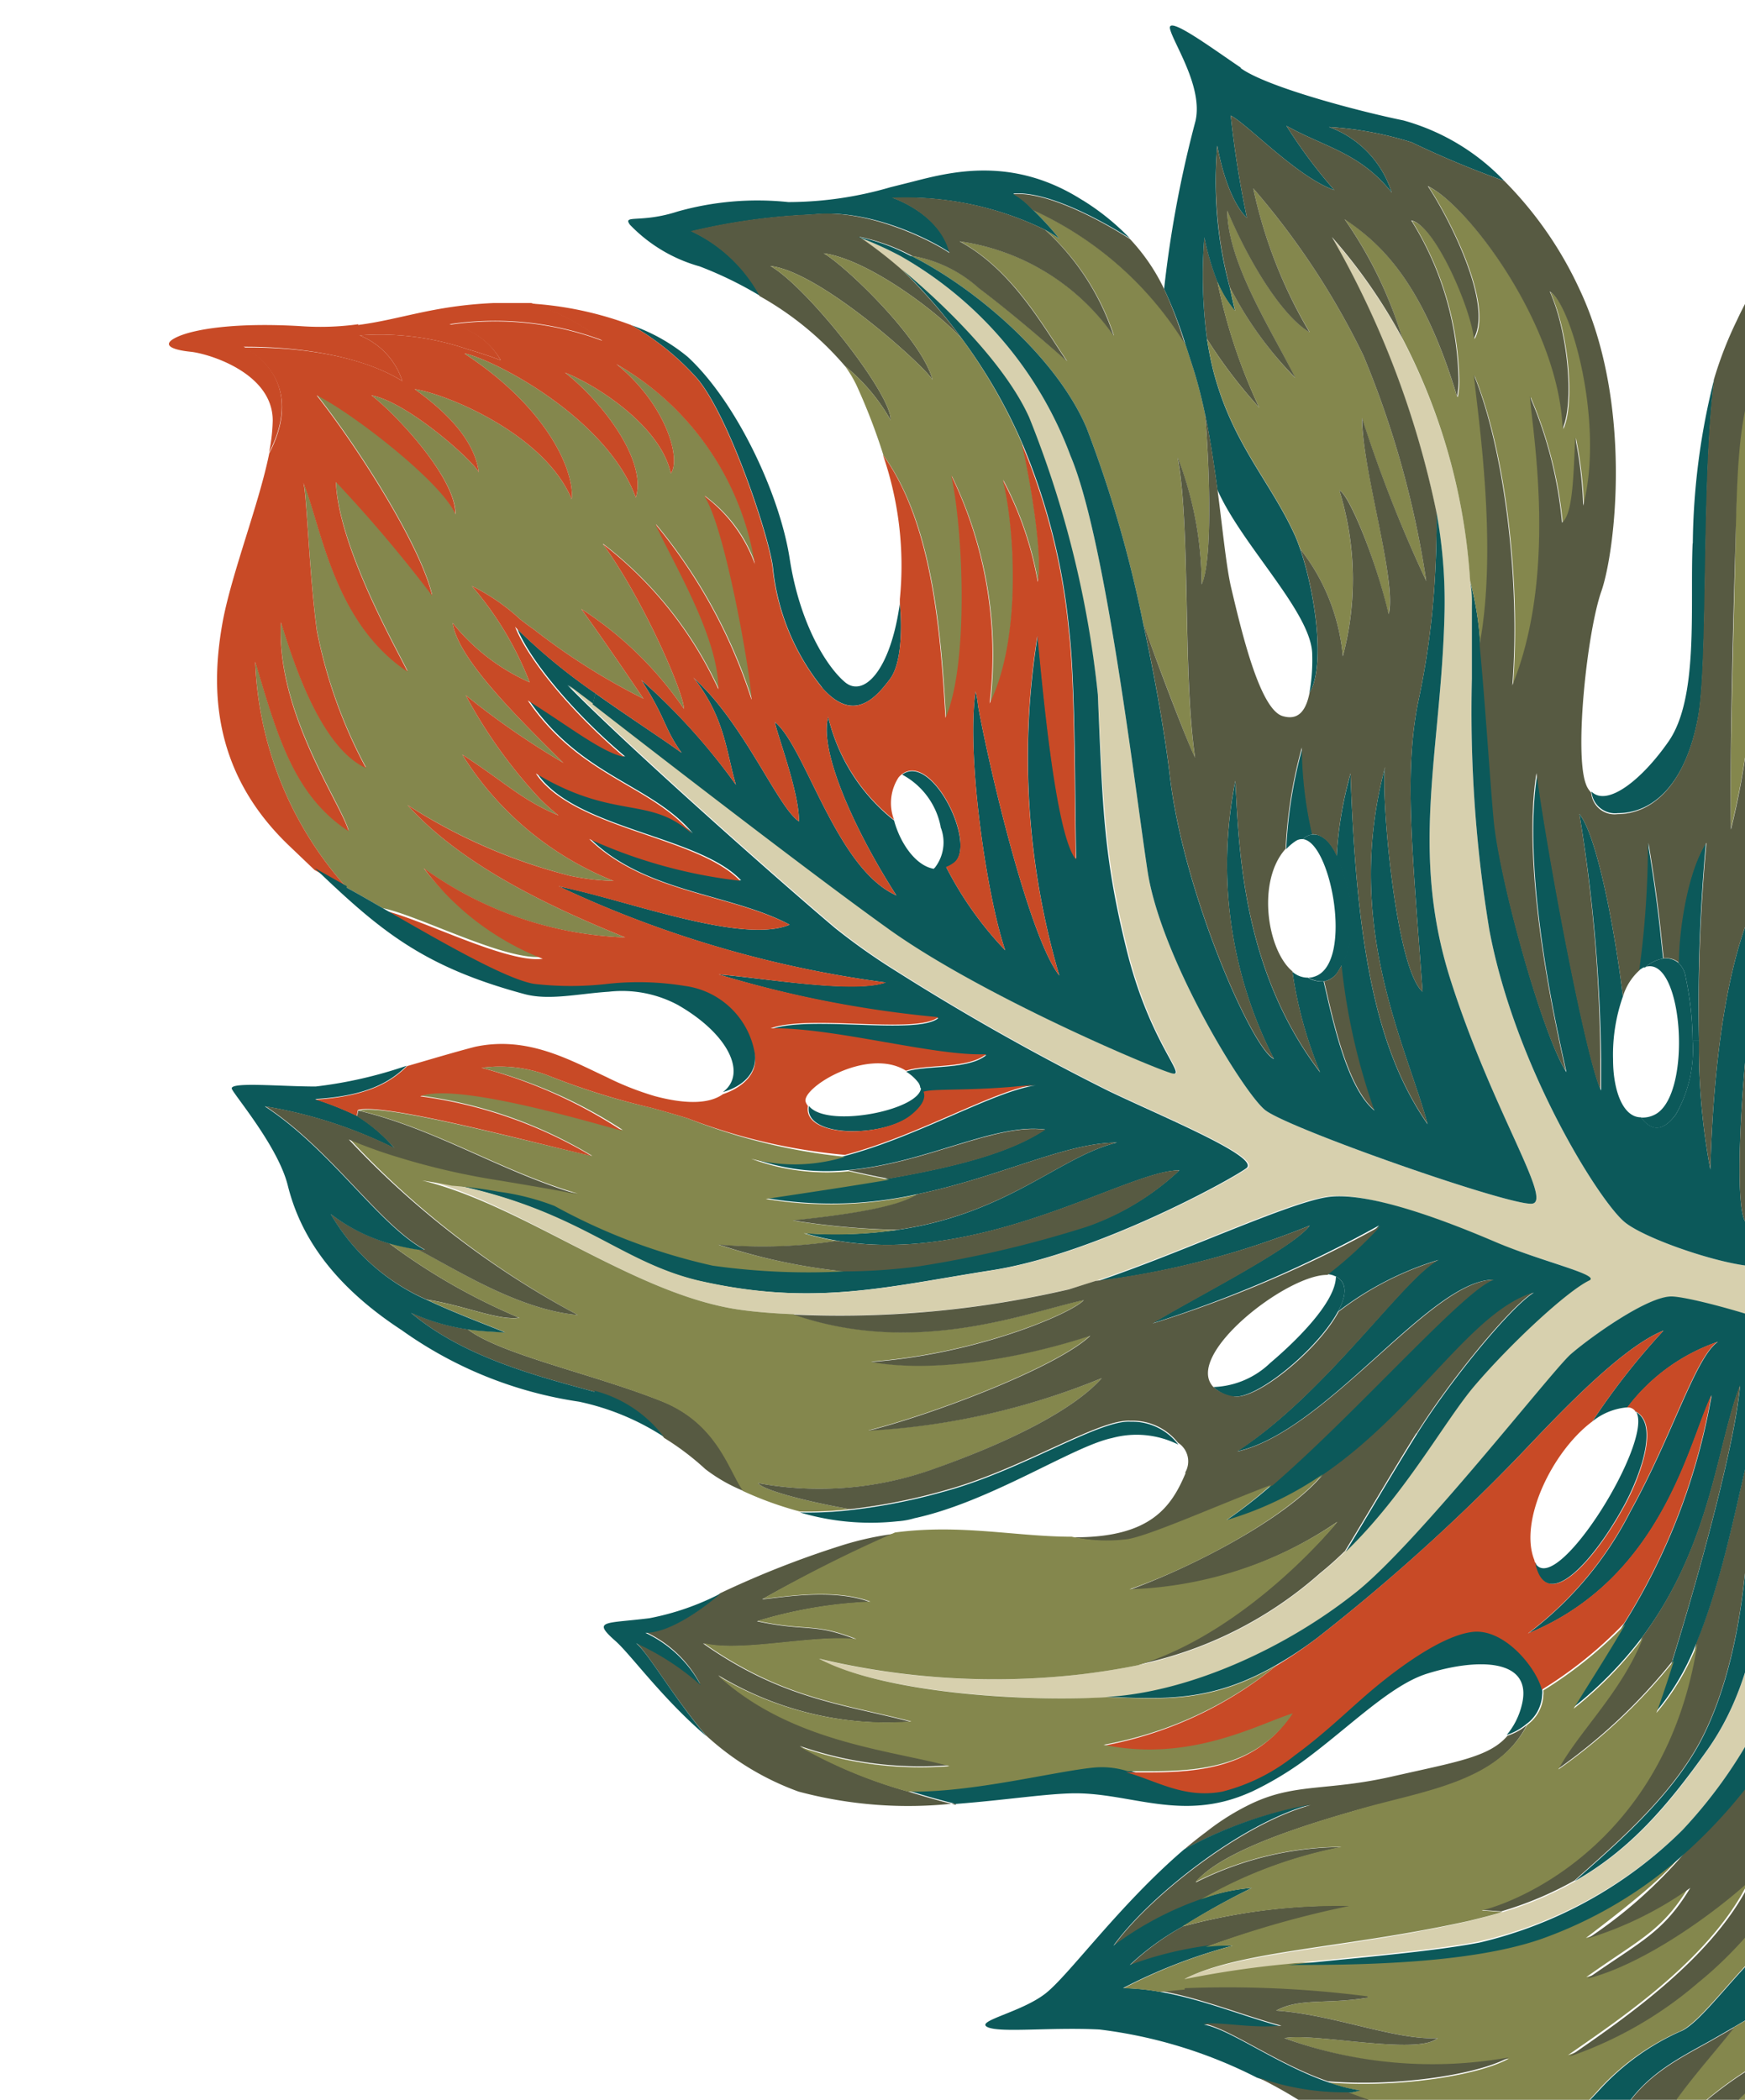
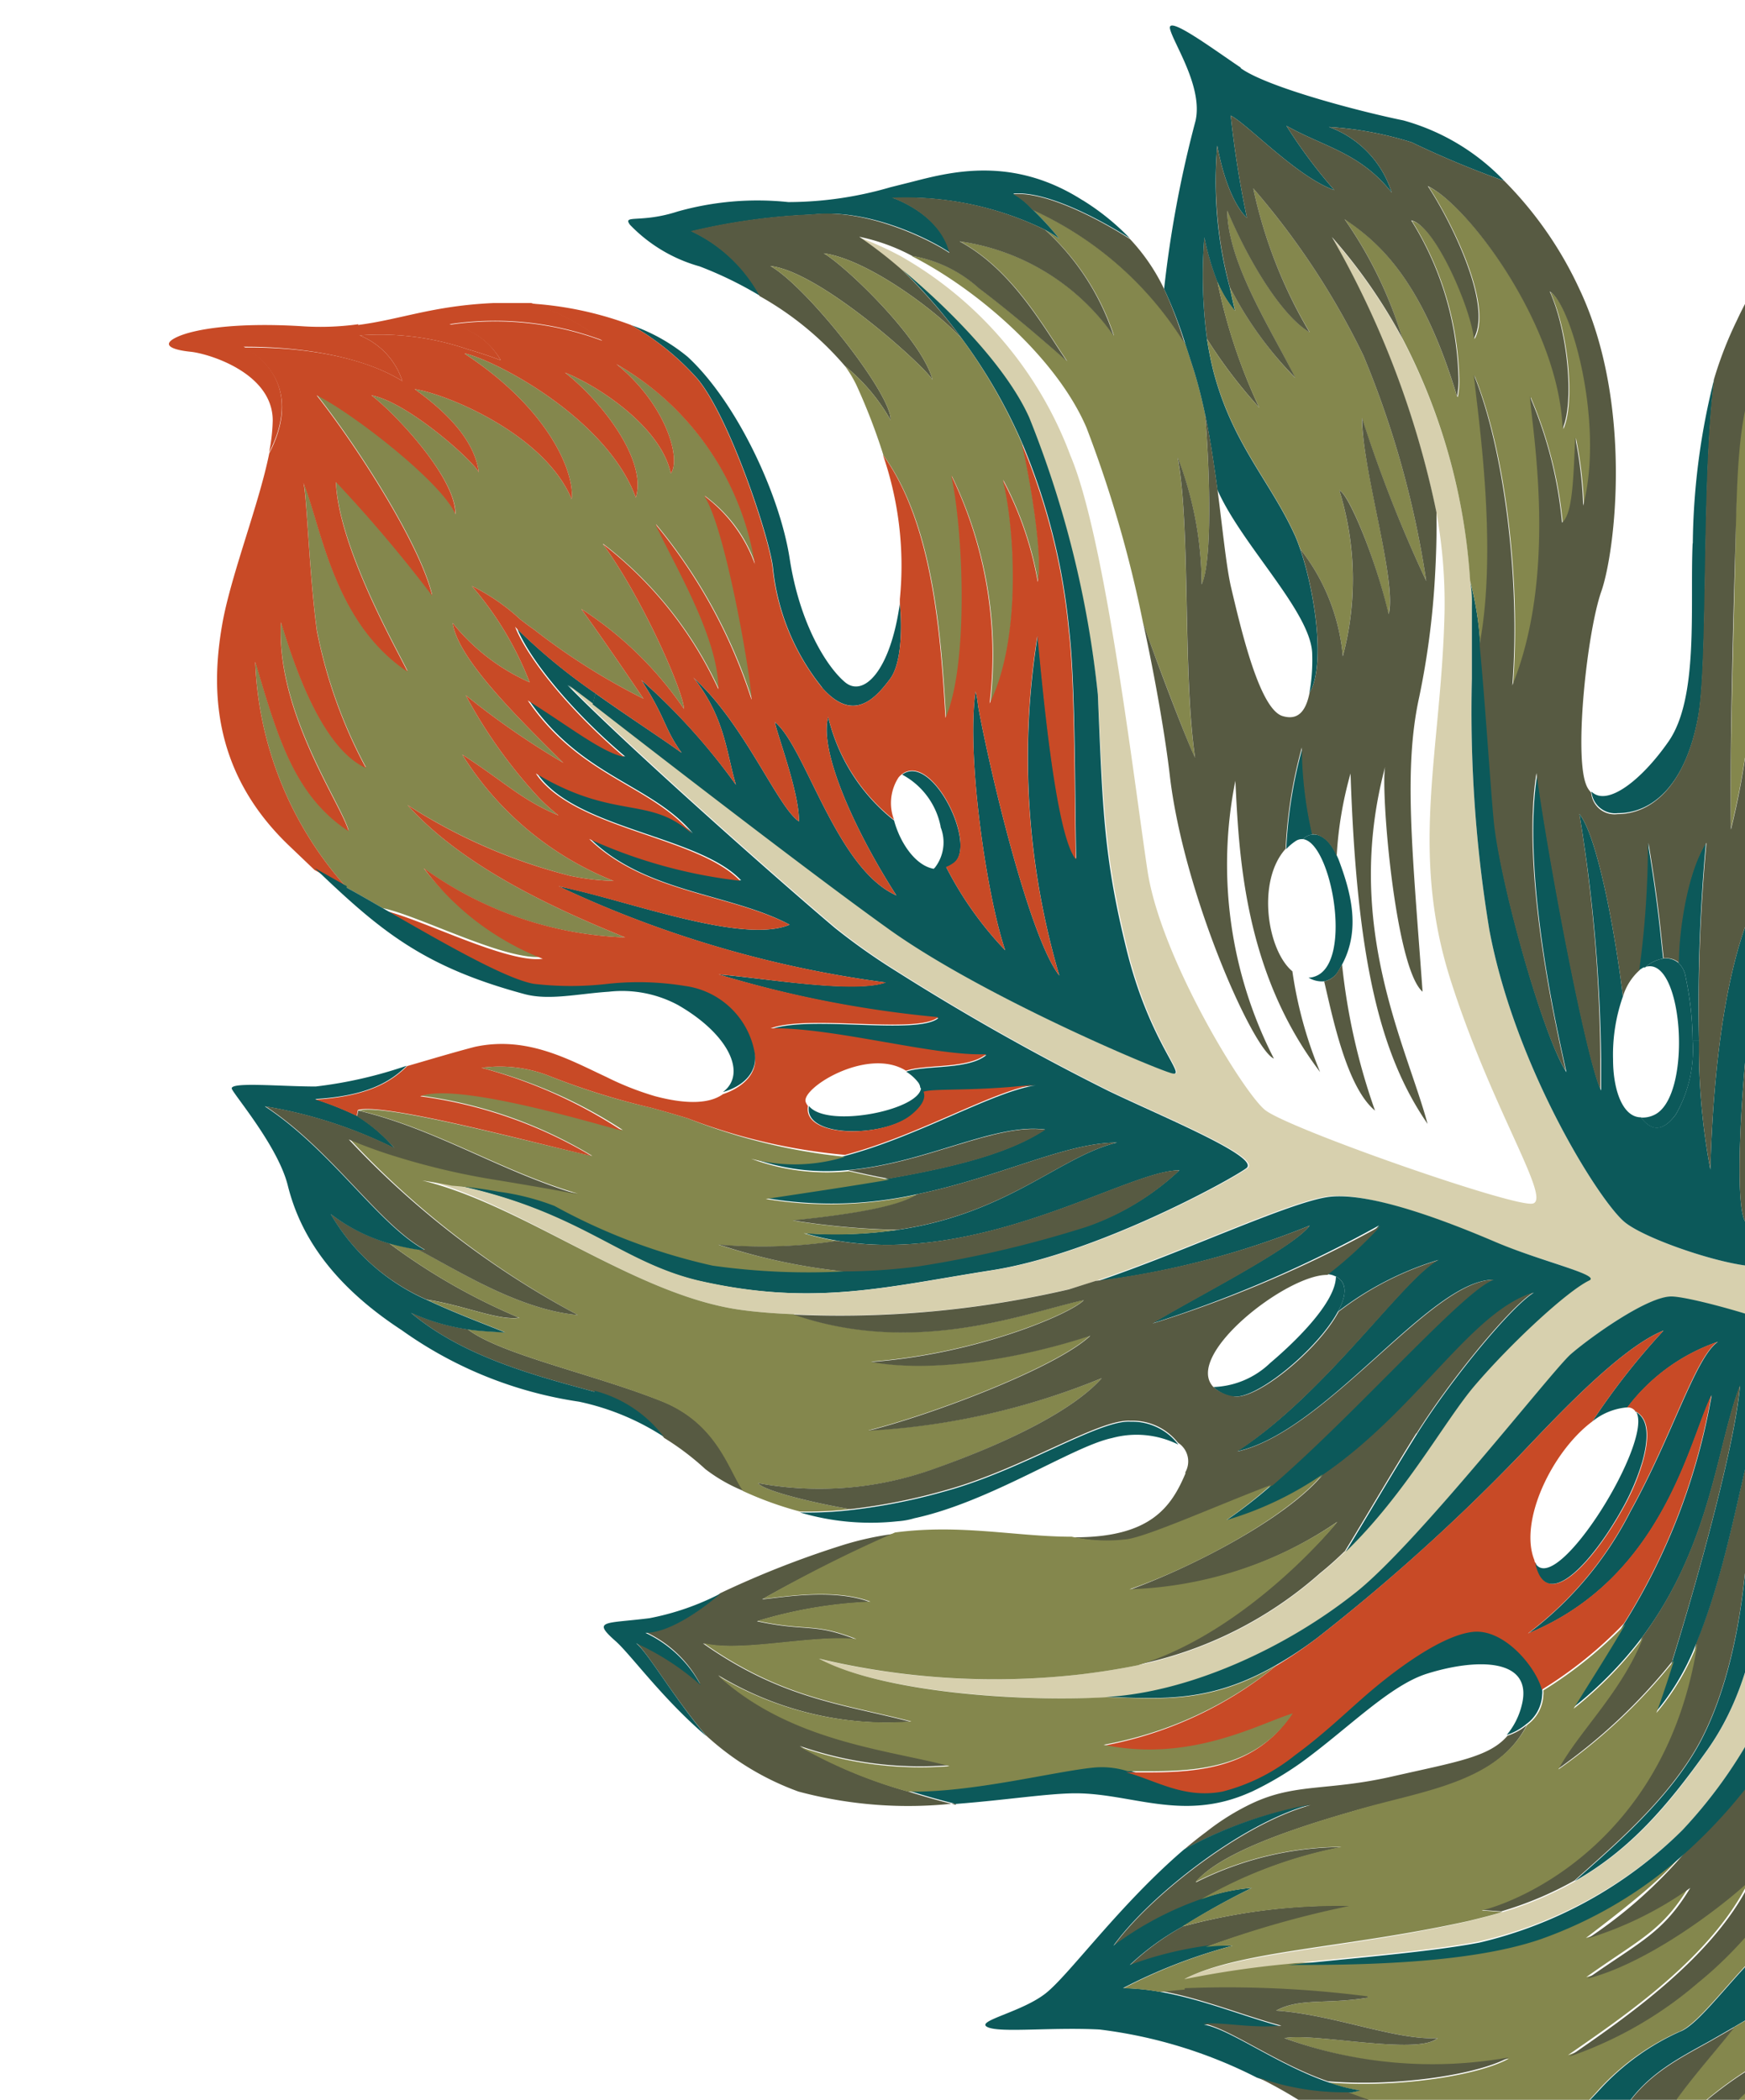
<svg xmlns="http://www.w3.org/2000/svg" viewBox="0 0 90.6 109">
  <defs>
    <clipPath id="a">
      <rect x="-0.4" width="91" height="109" fill="none" />
    </clipPath>
  </defs>
  <title>discount-bottom</title>
  <g clip-path="url(#a)">
    <path d="M48.83,42.92a2.14,2.14,0,0,1-.34,2.18,1.23,1.23,0,0,0,.63-.07,1.56,1.56,0,0,0,.4-.22c1.24-.91-1.12-5.76-2.68-4.6a3.91,3.91,0,0,1,2,2.71" fill="#0c595a" />
    <path d="M49.64,93.69c-.78-.18-1.64-.43-2.51-.7a24.45,24.45,0,0,1-5.61-2.36,19,19,0,0,0,7.77,1c-3.16-.85-8.22-1.25-12-4.67a17,17,0,0,0,10,2.42c-3.6-.93-6.7-1.19-10.79-4.07,2,.49,5.62-.45,7.93-.21-2.23-.87-2.51-.38-5.13-.94a23.35,23.35,0,0,1,5.86-1c-1.93-.73-4.71-.21-5.59-.14a71.93,71.93,0,0,1,6.94-3.41,15.71,15.71,0,0,0-2.8.61A49.15,49.15,0,0,0,37.4,82.7c-1,.85-2.67,2.07-3.92,2a6.08,6.08,0,0,1,2.87,2.71,13.42,13.42,0,0,0-3.44-2.22c.57.32,1.93,2.75,3.73,4.88A14.22,14.22,0,0,0,41.46,93a22,22,0,0,0,8.15.61" fill="#575a42" />
    <path d="M20.2,64.54A9.43,9.43,0,0,1,17.15,63a10.78,10.78,0,0,0,5,4.46c1.92.29,3.74,1.11,4.8.94a32,32,0,0,1-6.77-3.88" fill="#575a42" />
    <path d="M80.07,87.72a1,1,0,0,1,0,.25,2,2,0,0,1-.84,1.54,3,3,0,0,1-1,.55A3.81,3.81,0,0,0,79,88.55c.66-2.5-2.33-2.48-4.91-1.67-1.94.61-4.08,2.83-6.51,4.6A17.12,17.12,0,0,1,65,93l-.21.09c-3.41,1.47-6.06,0-8.94,0-1.42,0-3.7.36-6.21.55-.78-.18-1.64-.43-2.51-.7,3.29.08,7.7-1.07,9.71-1.25a4.46,4.46,0,0,1,1.7.19c1.52.43,2.93,1.38,5,1A9.92,9.92,0,0,0,67.31,91c1.35-1,2.56-2.13,3.45-2.91,1.68-1.46,4-3.34,5.78-3.49s3.29,1.88,3.58,3" fill="#0c595a" />
    <path d="M66.83,101.92a49,49,0,0,0-5.39.8v.56a54.65,54.65,0,0,1,9.57.42c-2.1.35-3.53,0-4.74.67,3,.21,6.17,1.54,8.37,1.43-1,.91-6.52-.31-7.94,0a22.4,22.4,0,0,0,11.64,1.06c-1.54.87-5.74,1.54-9.38,1.24a8.28,8.28,0,0,0,1.63.41,2.8,2.8,0,0,1-.64.13,25.26,25.26,0,0,0,11.25,1.65,23.65,23.65,0,0,0,1.8-1.81,12.68,12.68,0,0,1,4.14-3c1.15-.38,3.24-3.56,5-4.84,2-2.8,3.42-5.54,3.71-7.81-1.73,2.66-3.92,7-7.73,10a20.34,20.34,0,0,1-6.71,3.85c2.88-2,7.6-5.16,9.47-9.21-2,1.81-5.61,4.42-8.52,5.16,2.81-2,3.93-2.38,5.34-4.71a18.58,18.58,0,0,1-5.36,2.68c2-1.53,4.24-3.26,5.06-4.49a22.26,22.26,0,0,1-7.53,4.48c-3.86,1.35-10,1.3-13.08,1.29h0" fill="#84874d" />
    <path d="M21.34,68.15c2.77,2.33,6.62,3.3,9.53,4.1a6.6,6.6,0,0,1,3.61,2.39,14,14,0,0,1,2.14,1.62,8.42,8.42,0,0,0,2,1.14c-.76-1.07-1.33-3.48-4.22-4.65C30.85,71.33,26,70.32,24.28,69a11.16,11.16,0,0,1-2.94-.86" fill="#575a42" />
    <path d="M48,56.67a.68.68,0,0,0-.18-.26c.09,1.19-4.88,2.2-5.82,1-.3,1.67,3.9,1.66,5.37.45.56-.46.76-.86.63-1.19" fill="#0c595a" />
    <path d="M88.06,85.29c-1.59,10.18-9.12,13.35-11.2,13.85l1.08.08a18.31,18.31,0,0,0,3.82-1.61c1.63-1.49,4.86-4.11,6.53-7.25,2.16-4.1,2.39-9.62,2.47-10.72a43.76,43.76,0,0,1,1.36-7.8c-1.29,1.13-1.9,8.29-4.06,13.45" fill="#575a42" />
    <path d="M26.75,32.53l.17.18a30,30,0,0,0,4,3.28l-.14.57-1.32-1c3,3.08,10.8,10,13.89,12.61a32.9,32.9,0,0,0,3.14,2.22,124.33,124.33,0,0,0,11.08,6.25c2.77,1.33,7.9,3.43,7.14,4s-7.78,4.45-13.23,5.3-9.27,1.91-15.28.53c-4.15-1-6.15-3.63-12.78-5a21.93,21.93,0,0,1,2.42.31,12.69,12.69,0,0,1,2.91.74A30.9,30.9,0,0,0,37,65.66a35.59,35.59,0,0,0,6.84.3,30.48,30.48,0,0,0,3.86-.26,58.36,58.36,0,0,0,8.76-2.06,13.43,13.43,0,0,0,4.77-2.89c-2.67,0-10.14,4.93-17.73,3.66a14.63,14.63,0,0,1-1.74-.4,22.58,22.58,0,0,0,4.86-.17C52.35,63,55.06,60,58,59.31c-2.67,0-6.11,1.8-10.38,2.68a20.55,20.55,0,0,1-7.93.19c2.31-.34,4.46-.65,6.41-1,3.5-.61,6.32-1.33,8.15-2.55-2.63-.34-6.17,1.75-10.24,2.11a11.24,11.24,0,0,1-5-.64,9.05,9.05,0,0,0,4.87-.1c3.79-1,7.75-3.37,9.92-3.66-3.17.35-5.27.19-5.84.38a.68.68,0,0,0-.18-.26.54.54,0,0,0-.13-.3,2.33,2.33,0,0,0-.6-.53c1-.35,3.22-.08,4.16-.86-2.57.14-8-1.41-11.19-1.34,2-.74,7.64.32,8.7-.58a59.33,59.33,0,0,1-11.43-2.27c2.27.18,7,1,8.69.42a57.49,57.49,0,0,1-17-5l.56.12C33,46.9,38.64,49,41,48c-3.07-1.63-7.49-1.65-10.36-4.47a26.06,26.06,0,0,0,7.84,2.17c-2-2.15-7.67-2.6-10.06-4.93a3.66,3.66,0,0,1-.54-.64c4.14,2.46,5.9,1.1,8.1,3.13-2.17-2.57-5.79-2.92-8.52-6.92,2.2,1.4,3.81,2.69,5,2.93-2.78-2.35-5-5.07-5.66-6.76" fill="#0c595a" />
    <path d="M70.07,98.92A31.26,31.26,0,0,0,61.41,100a13.64,13.64,0,0,0-2.81,2.08,18.9,18.9,0,0,1,4-1A51,51,0,0,1,70.05,99" fill="#575a42" />
    <path d="M99.17,74.36c.57,5,.73,11-2.38,16,.91-2.46,2.19-8.88.75-14.3-.32,4.17,0,10-4.46,17C95.25,87.32,96.75,81,95.57,77.3c-.7,6.08-1.18,10.15-4,14.23a26.5,26.5,0,0,1-4.06,4.6,24,24,0,0,1-5.06,4.49A18.52,18.52,0,0,0,87.76,98c-1.41,2.33-2.53,2.74-5.34,4.71,2.91-.74,6.55-3.35,8.52-5.16-1.87,4-6.59,7.22-9.47,9.21a20.34,20.34,0,0,0,6.71-3.85c3.81-3.08,6-7.39,7.73-10-.29,2.27-1.67,5-3.71,7.81l.19-.13a14.4,14.4,0,0,0,4.77-5.16c1-2,3.18-5.59,4.34-6.07l.16-.06V88.5c-.18-4.75-1.36-12.13-2.44-14.1" fill="#575a42" />
    <path d="M85.41,50.2c2-.68,2.51,6.86.42,7.7a1.36,1.36,0,0,1-.63.11c.4.53,1,.94,1.81-.16A6.73,6.73,0,0,0,87.88,54a16.29,16.29,0,0,0-.36-3.27,1.26,1.26,0,0,0-.38-.75,1,1,0,0,0-.79-.22,1.85,1.85,0,0,0-.94.46" fill="#0c595a" />
    <path d="M54.28,58.64c-2.63-.34-6.17,1.75-10.24,2.11.62.14,1.4.31,2.09.44,3.5-.61,6.32-1.33,8.15-2.55" fill="#575a42" />
    <path d="M18.59,16.87c2.24-.29,3.87-1,7.05-1.14h1.94a11.48,11.48,0,0,1,3.68,1.93,15.87,15.87,0,0,0-7.93-.83A3.79,3.79,0,0,1,26,18.7c-.56-.21-1.13-.4-1.72-.57a14.05,14.05,0,0,0-5.61-.72,3.81,3.81,0,0,1,2.22,2.37C18,18,13.55,18,12.65,18c1.58.86,2.79,2.66,1.32,5.49a9.28,9.28,0,0,0,.19-1.66c0-2.49-3.36-3.48-4.26-3.57s-1.61-.34-.72-.76,3.06-.77,6.43-.57a14.33,14.33,0,0,0,3-.1" fill="#c84a26" />
    <path d="M91.29,112.71a19.71,19.71,0,0,0,4.36-1c-.72.76-4.58,2.45-5.44,3a46.1,46.1,0,0,0,9.16-3c-1.47,2.35-7.08,3.51-8.53,4.79,1.92-.63,4.33-.94,8-1.76a14.43,14.43,0,0,0,7.07-4.3c2.57-2.2,4.7-6.54,5.87-10.94-2.47,3.6-3.72,5-5.37,5.73a16.65,16.65,0,0,0,3.76-8c-1.65,3.23-3.31,6-7.2,8.24-2.19,2-7.17,5.89-10.16,6.54-.51.27-1,.51-1.49.71" fill="#f9b233" />
    <path d="M67.24,43.68a.6.6,0,0,1,.41-.12.79.79,0,0,1,.5-.24,20.72,20.72,0,0,1-.53-4.5,24,24,0,0,0-.84,5.26,2.49,2.49,0,0,1,.46-.4" fill="#0c595a" />
    <path d="M69.83,80.55c-.41.39-.84.78-1.29,1.14a20.57,20.57,0,0,1-9.46,4.75h0c-.9.19-1.87.34-2.93.47a39.37,39.37,0,0,1-13.64-.8c3.28,1.73,10.52,2.23,14.94,2s9.34-2.57,12.92-5.4c3.15-2.51,10.22-11.52,11.18-12.39s4-3.06,5.26-3,7.11,1.76,7.34,2.38-1.45,4.12-2.07,7.44-.19,9.13-3.43,13.71c-2.1,3-4.05,5.21-6.89,6.82a18.31,18.31,0,0,1-3.82,1.61c-.56.17-1.16.32-1.78.47-6.36,1.44-11.81,1.55-14.72,3a51.49,51.49,0,0,1,5.39-.8h0c3.49-.37,7.4-.68,9.91-1.16A22.14,22.14,0,0,0,87.35,95,24.75,24.75,0,0,0,93.8,81.68c.75-6,2.06-11.77,3.41-11.54.7.12,1.13-.42,2,.26,2,1.61,8.12,9.06,8.37,15.66a37.51,37.51,0,0,1-.16,5.3,20.26,20.26,0,0,1-3.31,9.78,31.94,31.94,0,0,1-3.13,3.54,48.94,48.94,0,0,1-11.43,8.59,9.9,9.9,0,0,0,1.75-.56,15.43,15.43,0,0,0,1.49-.71,54.72,54.72,0,0,0,10-7.38c2.67-2.46,5.09-7,5.94-12.11s.83-9-1.36-13.51c-1.86-3.82-5.47-7.56-4.79-7.23,2.11,1,3.06,2.18,5.21,3.91,1.91,1.52,9.19,5.9,11.5,11.84a11.47,11.47,0,0,1,.37,1.13,24.6,24.6,0,0,1,.22,12.52c-.17.72-.38,1.41-.61,2.08a49.53,49.53,0,0,1-3.78,8c-.33.61-.64,1.2-.94,1.79h0a7.5,7.5,0,0,0,1.14-1.31,59.18,59.18,0,0,0,4.54-7.92,19.45,19.45,0,0,0,.85-2,24.45,24.45,0,0,0-.27-14,24.16,24.16,0,0,0-7.66-10.33c-3.34-2.59-10-6.25-7.83-7.11a1.77,1.77,0,0,1-.25-1.66c-.44-.18-.63-.46.35-1.69,1.43-1.8,6.84-4,9.75-5.82l1.18-.76c3-1.94,7.18-5,9.72-8.81s5.63-7.25,5.8-13.93a25.56,25.56,0,0,0-.16-3.5,38.46,38.46,0,0,1-1,7.16,17.61,17.61,0,0,1-2.36,5c-.27.41-.53.8-.79,1.17-2.62,3.86-4.37,5.92-9.46,9.65-1.93,1.42-4.31,3-6.65,4.41a86.29,86.29,0,0,1-9.7,5.36c-1.46.46-1.59.5-1-.78s6.81-8.11,9.66-11.7a55.64,55.64,0,0,0,9-17.65A33.78,33.78,0,0,0,120.6,24.2c-.09-1-.23-2.05-.4-3s-.38-2-.6-2.9c0,.82.15,1.81.26,2.94v.53a32.65,32.65,0,0,1-1.76,15.11c-.62,1.65-1.18,3.08-1.71,4.37A42.59,42.59,0,0,1,109.56,53h0l-.8,1C104,59.85,98.51,66.58,97.27,66.68c-1.4.11-2.07,0-2.37-.67-.47-1-1.79-4.62-.17-12.32a189.72,189.72,0,0,1,5.52-20c.25-.75.49-1.42.71-2A26.16,26.16,0,0,0,102.37,21a15.38,15.38,0,0,0-.52-3.08,29.24,29.24,0,0,0-1.67-4.11c-.91-1.9-1.83-3.6-2-4.21v.15a68.45,68.45,0,0,0,2.16,6.73c.21.61.42,1.25.64,2,.7,2.31,1.17,5.29-1.09,12.45S93.83,48,92.83,52.35a1.36,1.36,0,0,1-.08.32C91.85,56.92,91.63,64,92,65.32s-6.31-.74-7.67-1.9-5.67-8.07-7-15.13a69.7,69.7,0,0,1-.91-13.06V31.45a6.57,6.57,0,0,0-.08-1.24,31.47,31.47,0,0,0-3.53-12.62,28.13,28.13,0,0,0-3.66-5.26,48.19,48.19,0,0,1,5.43,14.29A26.14,26.14,0,0,1,75,31.77c-.16,7.17-1.84,12.34.31,19.09s5.3,11.45,4.25,11.62-12.74-3.92-13.89-4.87-5.41-7.92-6.09-12.4-2.17-17.24-4-21.55a19.89,19.89,0,0,0-8.83-10.37,18.38,18.38,0,0,0-2.22-1A21.64,21.64,0,0,1,46.74,14c2.62,2.17,5.46,5.11,6.61,7.68A53.33,53.33,0,0,1,57,36.05c.3,6,.36,8.43,1.54,13.24s3.14,6.61,2.37,6.43-9.93-4-14.8-7.55c-4-2.91-12-9.1-15.27-11.61l-1.32-1c3,3.08,10.8,10,13.89,12.61a32.9,32.9,0,0,0,3.14,2.22,124.33,124.33,0,0,0,11.08,6.25c2.77,1.32,7.9,3.43,7.14,4S57,65.09,51.54,65.94s-9.27,1.91-15.28.53c-4.15-1-6.15-3.63-12.78-5-.49-.1-1-.19-1.54-.27C27.26,62.57,33,67.26,38.5,68c.73.1,1.64.18,2.7.22a52,52,0,0,0,14.34-1.31c.44-.13.91-.27,1.39-.43,4.33-1.44,10-4.12,12-4.37,2.25-.27,6.15,1.39,8.64,2.37s5.5,1.68,4.87,2c-1.14.55-4,3.21-5.93,5.44C75,73.74,72.9,77.54,69.8,80.56" fill="#d7d0ae" />
    <path d="M62.1,97.67C63.38,96.21,66.83,95,70.33,94c3.2-.93,7.36-1.33,8.94-4.45a3,3,0,0,1-1,.55c-.94,1.11-2.66,1.36-6,2.12s-5,.33-7.26,1.39a12.45,12.45,0,0,0-2.38,1.48c-.39.29-.78.6-1.15.92a21.62,21.62,0,0,1,6.57-2.31c-3.64,1-8.44,4.82-10.24,7.33a16.9,16.9,0,0,1,4.58-2.42,23.51,23.51,0,0,1,7.3-2.73,17,17,0,0,0-7.59,1.83" fill="#575a42" />
    <path d="M68.42,85a100.05,100.05,0,0,0,10.33-9.3c1.51-1.56,5.25-5.7,7.62-6.63a36.61,36.61,0,0,0-3.7,4.72,3.31,3.31,0,0,1,1.77-.73h.06a9.91,9.91,0,0,1,4.7-3.41c-1.17.79-2.35,4.85-4.54,8.8a18.28,18.28,0,0,1-5.31,6.34c7-2.87,8.36-10,9.52-12.37a32.91,32.91,0,0,1-4.54,11.86l-2.69,4.39A20.23,20.23,0,0,0,85.25,85c3.61-4.83,3.88-9.93,5.09-13.06-.25,3-2.18,10-3.51,14.28-.36,1.15-.68,2.09-.91,2.71a12.62,12.62,0,0,0,2.14-3.6c2.16-5.16,2.77-12.32,4.06-13.45a42.88,42.88,0,0,0-1.36,7.8c-.08,1.1-.31,6.62-2.47,10.72-1.67,3.14-4.9,5.76-6.53,7.25,2.84-1.61,4.79-3.86,6.89-6.82,3.24-4.58,2.82-10.4,3.43-13.71s2.3-6.81,2.07-7.44-6.08-2.34-7.34-2.38-4.3,2.16-5.26,3-8,9.88-11.18,12.38c-3.57,2.84-8.57,5.16-12.92,5.41,3,.09,5.4.3,8.83-1.67A20.35,20.35,0,0,0,68.42,85" fill="#0c595a" />
    <path d="M86.83,86.18c1.33-4.25,3.26-11.26,3.51-14.28C89.13,75,88.86,80.13,85.25,85c-1.13,2.85-3.32,4.87-4.41,6.86a28.93,28.93,0,0,0,6-5.64" fill="#575a42" />
    <path d="M62.39,98.57A16.93,16.93,0,0,0,57.81,101c1.8-2.51,6.6-6.35,10.24-7.33A21.93,21.93,0,0,0,61.48,96c-3.33,2.85-5.92,6.45-7.16,7.45s-3.69,1.45-3.06,1.77,3.28,0,5.82.13a24.51,24.51,0,0,1,8.18,2.5,13.3,13.3,0,0,0,4.72.79,2.8,2.8,0,0,0,.64-.13A8.28,8.28,0,0,1,69,108.1c-2.64-.9-5.18-2.79-6.49-3,1.13-.07,2.57.26,4.07.11-2-.53-4.15-1.44-6.43-1.83a12.6,12.6,0,0,0-1.84-.18A27.77,27.77,0,0,1,64,101a10,10,0,0,0-1.34,0,18.9,18.9,0,0,0-4,1,13.53,13.53,0,0,1,2.75-2A38.16,38.16,0,0,1,65,98a9.89,9.89,0,0,0-2.63.57" fill="#0c595a" />
    <path d="M47.33,13.29c3.4,1.72,7.53,5.29,9.08,8.91a63,63,0,0,1,2.94,10.15c1,2.81,2.39,6.38,2.7,7-.66-4.39-.22-12-.91-15.61a18.52,18.52,0,0,1,1.25,6.62c.58-1.26.41-6.08.18-8.85-.17-.8-.37-1.6-.6-2.34l-.43-1.33a18,18,0,0,0-7.9-6.94A17.4,17.4,0,0,1,55,12.39q-.34-.24-.72-.45a12.79,12.79,0,0,1,3.56,5.49,11.76,11.76,0,0,0-8-4.9c2.7,1.45,4.31,4.37,5.57,6.22-.15-.13-2.47-2.21-4.56-3.78a6.86,6.86,0,0,0-3.46-1.68" fill="#84874d" />
    <path d="M95.71,13.31c.05-.23.1-.44.16-.63-2.22,2.61-3.57,10.08-3.51,12.49a24.72,24.72,0,0,1-.49-7.28c-1.66,2.59-1.7,6.09-1.76,10S89.8,38.67,89.87,43a39.32,39.32,0,0,0,.8-4.17c.28-2.21.07-5.14.64-8.18A23.21,23.21,0,0,0,92.43,37c.49-1,0-7.47,1.37-9.79-.38,1.82.24,10.18.32,11.56,1.26-1.11,2.12-9.25,3.16-10.88a42.48,42.48,0,0,0-.83,8.93c.8-2.31,1.48-4.11,1.87-5.13,1.18-3.11,2.44-5.08,2.42-10.15a25,25,0,0,0-1.52-6.31c.42,1.2.47,7.67-.7,9,.78-2.83-.47-9.23-1-11.93-.79,1.14-1.17,9.14-2.07,11,.1-3.48-.18-7.84.24-10.09" fill="#84874d" />
    <path d="M64,72.48c1.15.25,4.4-2.42,5.46-4.39.45-.81.51-1.51-.1-1.83,0,1.41-2.32,3.57-3.41,4.49A4.46,4.46,0,0,1,63,72a2,2,0,0,0,1.07.52" fill="#0c595a" />
    <path d="M56.19,10.38a12.57,12.57,0,0,1,2.48,2c-1.56-1-4.36-2.49-6.06-2.33a4,4,0,0,1,1,.82A16.7,16.7,0,0,1,55,12.39q-.34-.24-.72-.45h0a16.48,16.48,0,0,0-7.93-1.67s2.44.8,3,2.87c-.72-.53-4.12-2.37-7.16-2a32.42,32.42,0,0,0-6.27.87,7.84,7.84,0,0,1,3.58,3.37,19.78,19.78,0,0,0-3.17-1.55,8,8,0,0,1-3.62-2.16c-.41-.55.56-.07,2.47-.69a15.29,15.29,0,0,1,5.75-.49,19,19,0,0,0,5.3-.77l1-.25c2-.51,5.28-1.45,9,.94" fill="#0c595a" />
    <path d="M28.41,55.81A36.22,36.22,0,0,0,33.8,57.5c.66.18,1.31.37,1.9.55a30.63,30.63,0,0,0,8.17,2,8.86,8.86,0,0,1-4.87.1,11.27,11.27,0,0,0,5.08.65c.62.14,1.4.31,2.09.44-2,.34-4.1.65-6.41,1A20.54,20.54,0,0,0,47.65,62c-1,.67-3.65,1.07-6.49,1.36a39.56,39.56,0,0,0,5.43.49,22.58,22.58,0,0,1-4.86.17,14.63,14.63,0,0,0,1.74.4,26,26,0,0,1-6.17.19A31.47,31.47,0,0,0,43.81,66,35.59,35.59,0,0,1,37,65.7a31,31,0,0,1-8.21-3.1,12.69,12.69,0,0,0-2.91-.74,21.93,21.93,0,0,0-2.42-.31c-.49-.1-1-.19-1.54-.27C27.26,62.57,33,67.26,38.5,68c.73.1,1.65.18,2.7.22,6.38,2.21,12.16-.12,15.07-.74-.57.65-5.47,2.79-11.05,3.2,2.89.53,7.22,0,11.39-1.36-1.82,1.7-8.35,4.14-11.53,4.93A37.18,37.18,0,0,0,57.2,71.54c-1.43,1.62-4.73,3.29-8.64,4.69a17.57,17.57,0,0,1-9.2.76c.3.41,3,1.05,4.78,1.35a19.08,19.08,0,0,1-2.62.12,18.09,18.09,0,0,1-2.94-1.06c-.76-1.07-1.33-3.48-4.22-4.65C30.85,71.33,26,70.32,24.28,69c.6.09,1.2.12,1.95.16-1.12-.46-2.59-1-4.06-1.69,1.92.29,3.74,1.11,4.8.94a32,32,0,0,1-6.77-3.88,13.12,13.12,0,0,0,1.51.33C23.84,66,27,68,30,68.26a45.74,45.74,0,0,1-11.84-9.13c.82.34,1.58.62,2.33.85A37.15,37.15,0,0,0,26,61.25c1.24.21,2.54.42,4,.71-3.94-1.14-7.35-3.37-11.36-4.31C20,57.23,28.3,59.5,30.75,60a23.13,23.13,0,0,0-8.88-3.12c1.94-.76,9.27,1.49,10.47,1.78A24.67,24.67,0,0,0,25,55.43a7,7,0,0,1,3.41.38" fill="#84874d" />
    <path d="M71,103.7c-2.1.35-3.53,0-4.74.67,3,.21,6.17,1.54,8.37,1.43-1,.91-6.52-.31-7.94,0a22.49,22.49,0,0,0,11.64,1c-1.54.87-5.74,1.54-9.38,1.24-2.64-.9-5.18-2.79-6.49-3,1.13-.07,2.57.26,4.07.11-2-.53-4.15-1.44-6.43-1.83.37,0,.82-.08,1.33-.11a56.66,56.66,0,0,1,9.57.42" fill="#575a42" />
    <path d="M63.71,78.94a17.29,17.29,0,0,0,5-2.38c5-3.37,7.68-8.44,10.93-9.46-1.15.7-4.24,4.42-6.06,7.32-1.29,2.06-2.71,4.5-3.71,6.13,3.11-3,5.15-6.82,6.71-8.64,1.91-2.23,4.79-4.89,5.93-5.44.63-.29-2.53-1-4.87-2S71.21,61.86,69,62.13c-2,.25-7.7,2.93-12,4.37a44.06,44.06,0,0,0,11-2.88c-.91,1.2-6.06,3.77-8.18,5.08A64,64,0,0,0,71.6,63.61a21.26,21.26,0,0,1-2.75,2.53,1.13,1.13,0,0,1,.36.06l.15.06c.61.32.55,1,.1,1.83a16.25,16.25,0,0,1,5.23-2.69c-1.71.78-5.87,7-10.5,9.95,4.67-1,10-8.89,13.34-8.92C76,66.9,70.46,73.28,66,77.11a24.41,24.41,0,0,1-2.36,1.83" fill="#0c595a" />
    <path d="M61.55,76.48c-.74,1.77-1.83,3.27-5.56,3.32h-.28a8.64,8.64,0,0,0,2.87.13c1.11-.15,4.84-1.86,7.49-2.82,4.43-3.83,10-10.21,11.5-10.68-3.29,0-8.67,7.89-13.34,8.92,4.63-3,8.79-9.17,10.5-9.95a16.25,16.25,0,0,0-5.23,2.69c-1.06,2-4.31,4.64-5.46,4.39A2,2,0,0,1,63,72c-1.57-1.64,3.8-5.85,5.92-5.82a21.26,21.26,0,0,0,2.75-2.53A63.52,63.52,0,0,1,59.85,68.7C62,67.39,67.13,64.82,68,63.62a43.59,43.59,0,0,1-11.11,2.87l-1.39.44a52.5,52.5,0,0,1-14.3,1.31c6.38,2.21,12.16-.13,15.07-.75-.58.66-5.47,2.8-11.05,3.21,2.89.53,7.22,0,11.39-1.36-1.82,1.7-8.35,4.14-11.53,4.93A37.2,37.2,0,0,0,57.2,71.54c-1.43,1.62-4.73,3.29-8.64,4.68a17.57,17.57,0,0,1-9.2.77c.3.41,3,1.05,4.78,1.35a30.53,30.53,0,0,0,5-1c3.94-1.09,7.93-3.7,9.55-3.59a3,3,0,0,1,2.47,1.14,1.15,1.15,0,0,1,.38,1.54" fill="#575a42" />
    <path d="M99.2,70.4c2,1.61,8.12,9.06,8.37,15.66a36.07,36.07,0,0,1-.16,5.3,20.26,20.26,0,0,1-3.31,9.78,32.78,32.78,0,0,1-3.12,3.54,34.84,34.84,0,0,0,4.7-9.84c.11-.45.21-.91.29-1.38.86-4.9,0-10.47-1.09-12.12a8,8,0,0,0,.08.84c.32,3.3.44,6.72-.87,10,.37-4.34.23-6.26-.22-7.4.57-.35.73-1.39.65-2.56-.16-2-1.12-4.46-2.15-4l-.21.1c-1.41.84-1,3.57-.07,5.24a17.14,17.14,0,0,1-.48,4.94c-.18-4.75-1.36-12.13-2.44-14.1.57,5,.73,11-2.38,16,.91-2.45,2.19-8.87.75-14.29-.32,4.17,0,10-4.46,17,2.17-5.74,3.67-12.11,2.49-15.76-.7,6.08-1.18,10.15-4,14.23a26.5,26.5,0,0,1-4.06,4.6A22.26,22.26,0,0,1,80,100.66C76.12,102,70,102,66.9,102c3.49-.37,7.4-.68,9.91-1.16A22.17,22.17,0,0,0,87.35,95,24.75,24.75,0,0,0,93.8,81.68c.75-6,2.06-11.77,3.41-11.54.71.12,1.13-.42,2,.26" fill="#0c595a" />
    <path d="M82.67,73.79c-2.08,1.55-3.83,5.18-3,7.21a.17.17,0,0,0,.07.14c.58,2.69,3.07-.19,4.56-2.9a11.32,11.32,0,0,0,1-2.38c.52-1.88,0-2.39-.39-2.6h0a.48.48,0,0,0-.43-.2,9.91,9.91,0,0,1,4.7-3.41c-1.17.79-2.35,4.85-4.54,8.8a18.28,18.28,0,0,1-5.31,6.34c7-2.87,8.36-10,9.52-12.37a32.91,32.91,0,0,1-4.54,11.86,21.66,21.66,0,0,1-4.26,3.43c-.29-1.15-1.94-3.17-3.57-3s-4.11,2-5.79,3.49c-.89.78-2.1,1.93-3.45,2.91A9.92,9.92,0,0,1,63.47,93c-2,.38-3.43-.57-5-1,2.68,0,6.43.24,8.57-3-1.75.54-5.31,2.57-9.81,1.63a19.86,19.86,0,0,0,9-4.14A23.05,23.05,0,0,0,68.42,85a102.29,102.29,0,0,0,10.33-9.3c1.51-1.56,5.25-5.7,7.62-6.63a36.61,36.61,0,0,0-3.7,4.72" fill="#c84a26" />
    <path d="M68.75,50.94a1.1,1.1,0,0,0,.74-.54c.07-.11.13-.22.19-.33,1-1.86.42-3.83-.15-5.37a2.44,2.44,0,0,0-.1-.24c-.35-.81-.84-1.18-1.28-1.14a.79.79,0,0,0-.5.24c1.47.17,2.62,6.4.64,7.12a1,1,0,0,1-.35.07,1.35,1.35,0,0,0,.81.19" fill="#0c595a" />
    <path d="M101,18.36c.7,2.3,1.17,5.29-1.09,12.45s-6.06,17.12-7.06,21.44a1.36,1.36,0,0,1-.08.32C91.85,56.92,91.63,64,92,65.32s-6.31-.74-7.67-1.9-5.67-8.07-7-15.13a69.7,69.7,0,0,1-.91-13.06V31.45a6.57,6.57,0,0,0-.08-1.24,16.37,16.37,0,0,1,.52,3.33c.29,3,.54,7.07.73,9.12.31,3.23,2.54,11.16,3.74,13-.25-1.21-2.38-10-1.52-15.45.63,4.59,2.55,14.77,3.32,16.4V55h0A83.4,83.4,0,0,0,82,42.25c1,1.25,1.93,6.67,2.26,9.48A9.1,9.1,0,0,0,83.75,55c0,1.58.5,3,1.45,3,.4.53,1,.94,1.81-.15A6.81,6.81,0,0,0,87.88,54h.33a34.31,34.31,0,0,0,.59,6.71c.15-5.19.81-11.89,3.09-15.26-1.2,6.08-2.06,16.83-1.26,18a53,53,0,0,1,1.37-11,134.87,134.87,0,0,1,4.45-15.53c.8-2.31,1.48-4.11,1.87-5.13,1.18-3.1,2.44-5.08,2.42-10.15a49.89,49.89,0,0,0-.36-5.19c.21.61.42,1.25.64,2" fill="#0c595a" />
    <path d="M87.88,54a16.29,16.29,0,0,0-.36-3.27,1.26,1.26,0,0,0-.38-.75c0-1.74.48-4.8,1.43-6.22A92.05,92.05,0,0,0,88.21,54Z" fill="#0c595a" />
    <path d="M63.21,14.62a13.41,13.41,0,0,1-.68-2.32,24.72,24.72,0,0,0,.14,5.3,25.32,25.32,0,0,0,2.71,3.56,29,29,0,0,1-2.17-6.54" fill="#575a42" />
    <path d="M42.67,35.68c1.66,1.91,2.83.51,3.55-.45.6-.81.62-2.72.5-3.91-.49,3.52-1.89,4.9-2.85,4.09S41.52,32.37,41,29s-2.78-8.16-5.3-10.48a9.46,9.46,0,0,0-2.92-1.64,13.51,13.51,0,0,1,3.45,2.8c1.7,2.06,3.79,8.42,3.91,9.86a11.8,11.8,0,0,0,2.55,6.15" fill="#0c595a" />
    <path d="M64.42,3.54c1.39,1,6.23,2.26,8.44,2.71A11.44,11.44,0,0,1,78.1,9.39a49.06,49.06,0,0,1-4.8-2,18,18,0,0,0-4.3-.8A5.34,5.34,0,0,1,72.26,10c-1.65-2.08-3.47-2.35-5.47-3.47a26.1,26.1,0,0,0,2.49,3.34C67.34,9.19,64.77,6.44,63.9,6a52.64,52.64,0,0,0,.84,5.3c-.33-.26-1.1-1.36-1.54-3.74a21,21,0,0,0,.65,7.36c.09.42.18.84.28,1.24a6,6,0,0,1-.92-1.52,13.41,13.41,0,0,1-.68-2.32,24.72,24.72,0,0,0,.14,5.3c.09.59.2,1.13.33,1.65,1,3.83,3,5.76,4.27,8.61.08.19.16.4.24.64.73,2.12,1.35,6,.47,7.47a9.58,9.58,0,0,0,.15-2c0-2.16-3.64-5.66-4.92-8.56-.17-1.26-.37-2.61-.64-3.91-.17-.81-.37-1.6-.6-2.34l-.43-1.33A22.36,22.36,0,0,0,60.44,15a58.74,58.74,0,0,1,1.63-8.72c.4-1.76-1.13-4-1.32-4.77s2.25,1.05,3.67,2" fill="#0c595a" />
    <path d="M48.49,45.1c-.94-.15-1.75-1.32-2.07-2.51A9.69,9.69,0,0,1,43,37.22c-.5,1.78,1.44,6,3.54,9.26-3.13-1.38-4.72-7.72-6.31-9,.13.69,1.28,3.69,1.25,5.16-.93-.62-2.3-3.79-4.29-6.21A12.93,12.93,0,0,0,36,35.17c1.65,2.08,1.71,3.91,2.21,5.57A32.52,32.52,0,0,0,33.3,35.3l.43.7c.86,1.46.83,1.91,1.66,3.08-1-.73-2.78-1.88-4.48-3.09l-.14.57C34,39.07,42,45.26,46.06,48.17c4.87,3.52,14,7.36,14.8,7.55s-1.18-1.61-2.37-6.43S57.25,42,57,36.05a53.2,53.2,0,0,0-3.56-14.37c-1.15-2.57-4-5.51-6.61-7.69A28.39,28.39,0,0,1,50,17.66,27.5,27.5,0,0,1,53.07,23a32.79,32.79,0,0,1,2.44,9.69c.35,2.92.29,9.26.37,11.88-1.1-1.3-1.78-9.53-2-11.6A40,40,0,0,0,55,50.64c-1.51-1.9-3.55-10.32-4.22-14a4.85,4.85,0,0,0-.13-.75c-.48,3.34.57,10.58,1.54,13.44A18.29,18.29,0,0,1,49.12,45a1.23,1.23,0,0,1-.63.07" fill="#0c595a" />
    <path d="M63.72,10.93c0,2.66,2.24,6.11,3.53,8.69a19.75,19.75,0,0,1-3.4-4.72c.09.42.18.84.28,1.24a6,6,0,0,1-.92-1.52,28.38,28.38,0,0,0,2.17,6.54,25.32,25.32,0,0,1-2.71-3.56c.09.59.2,1.13.33,1.65,1,3.83,3,5.76,4.27,8.61.08.19.16.4.24.64a10.51,10.51,0,0,1,2.21,5.57,15.65,15.65,0,0,0-.18-8.61c.48.14,1.89,3.57,2.55,6.42.44-1.76-1.35-7.47-1.38-10.18a71.46,71.46,0,0,0,3.34,8.46,49.5,49.5,0,0,0-3.26-11.7,39.77,39.77,0,0,0-5.72-8.68A24.55,24.55,0,0,0,68,17.25c-1.46-.86-3.19-3.74-4.27-6.32" fill="#84874d" />
    <path d="M92.2,100.63c-1.78,1.28-3.87,4.46-5,4.84a12.68,12.68,0,0,0-4.14,3,23.37,23.37,0,0,1-1.81,1.78,9.16,9.16,0,0,1-1.32,1c2.32-.67,3.29-.75,4-1.06,1.12-2.3,3-3.22,4.87-4.26l1.25-.72,1.27-.75c1.25-1.53,3.37-4.06,4.64-5.45,1.65-1.8,2.09-4.13,3.73-6.49,1.43-2.09,3-3.12,3.31-2.28-.18-.79-.48-1.31-1.35-1l-.16.06c-1.16.48-3.35,4.07-4.34,6.07a14.4,14.4,0,0,1-4.77,5.16l-.19.13" fill="#0c595a" />
    <path d="M69.68,50.07c-.06.11-.13.22-.2.33a1.06,1.06,0,0,1-.73.54c.43,1.81,1.16,5.49,2.64,6.71a32.78,32.78,0,0,1-1.71-7.58" fill="#575a42" />
    <path d="M46.33,10.26a16.48,16.48,0,0,1,7.93,1.67h0a12.83,12.83,0,0,1,3.56,5.5,11.76,11.76,0,0,0-8-4.9c2.7,1.45,4.31,4.37,5.57,6.22-.15-.13-2.47-2.21-4.56-3.78a6.86,6.86,0,0,0-3.46-1.68,10.15,10.15,0,0,0-2.76-1A23,23,0,0,1,46.82,14,29.25,29.25,0,0,1,50,17.66c-1.13-1.33-4.88-4.19-7.23-4.51,1.15.67,5.09,4.44,5.65,6.57C48,19,42.59,14.09,40,13.81c1.91,1.08,6.32,6.68,6.24,8A9.86,9.86,0,0,0,43.87,19a16.33,16.33,0,0,0-4.43-3.63A7.84,7.84,0,0,0,35.86,12a32.42,32.42,0,0,1,6.27-.87c3-.35,6.44,1.49,7.16,2-.52-2.07-3-2.87-3-2.87" fill="#575a42" />
-     <path d="M47.33,13.29c3.4,1.72,7.53,5.29,9.08,8.91a63,63,0,0,1,2.94,10.15c.67,3.06,1.16,6,1.38,7.87.7,6.16,4.33,14.31,5.41,14.75a22.08,22.08,0,0,1-2-14.42c.19,3.83.44,9.91,4.4,15.12a21.59,21.59,0,0,1-1.44-5.23,1.2,1.2,0,0,0,.81.31,1.29,1.29,0,0,0,.81.19c.43,1.81,1.16,5.49,2.64,6.71a32.78,32.78,0,0,1-1.71-7.58c1-1.86.42-3.83-.15-5.37a2.44,2.44,0,0,0-.1-.24,19.54,19.54,0,0,1,.72-4.29c.32,9.61,1.51,14.58,4,18.19C73,54.22,69.72,48,71.92,39.79c-.25,1.12.5,10.45,1.94,11.69-.53-7.33-1-11.57-.17-15.32a41.78,41.78,0,0,0,.8-6c.08-1.3.11-2.54.09-3.57A25.69,25.69,0,0,1,75,31.77c-.16,7.17-1.84,12.34.31,19.09s5.3,11.45,4.25,11.62-12.74-3.92-13.89-4.87-5.41-7.92-6.09-12.4-2.17-17.24-4-21.55a19.89,19.89,0,0,0-8.83-10.37,18.38,18.38,0,0,0-2.22-1,10.15,10.15,0,0,1,2.76,1" fill="#0c595a" />
    <path d="M30.87,72.25c-2.91-.8-6.76-1.77-9.53-4.1a11.16,11.16,0,0,0,2.94.86c.6.09,1.2.12,1.95.16-1.13-.46-2.59-1-4.06-1.69a10.78,10.78,0,0,1-5-4.46,9.19,9.19,0,0,0,3,1.52,13.12,13.12,0,0,0,1.51.33h.35c-2.39-1.31-4.84-5.19-8.28-7.44a23.62,23.62,0,0,1,6.75,2.19,8.22,8.22,0,0,0-2-1.72,18,18,0,0,0-2.14-.85c2.71-.16,3.92-.9,4.76-1.73a22.53,22.53,0,0,1-4.73,1.08c-1.86,0-4.53-.26-4.35.13s2.4,3,2.9,5,1.77,4.81,5.92,7.52a21.13,21.13,0,0,0,9.2,3.71,13,13,0,0,1,4.4,1.82,6.6,6.6,0,0,0-3.61-2.39" fill="#0c595a" />
    <path d="M58.7,73.8c-1.62-.11-5.61,2.5-9.55,3.59a30.53,30.53,0,0,1-5,1,19.08,19.08,0,0,1-2.62.12,12.92,12.92,0,0,0,5.06.46,4,4,0,0,0,.89-.16c3.94-.85,8.21-3.73,10.25-4.16a4.85,4.85,0,0,1,3.45.34A3,3,0,0,0,58.7,73.8" fill="#0c595a" />
    <path d="M20.54,59.67a8.67,8.67,0,0,0-2-1.72l.06-.3C22.6,58.59,26,60.82,30,62c-1.46-.29-2.76-.5-4-.71A37.34,37.34,0,0,1,20.44,60c-.75-.23-1.51-.51-2.33-.85A45.69,45.69,0,0,0,30,68.26C27,68,23.84,66,21.71,64.87h.35c-2.39-1.31-4.84-5.19-8.27-7.44a23.94,23.94,0,0,1,6.75,2.19" fill="#575a42" />
    <path d="M31.33,28.24a20.15,20.15,0,0,1,6,7.54c0-2.72-2.37-6.59-3.28-8.58a27.26,27.26,0,0,1,5,9.12c0-1-1.36-9-2.47-10.59a7.46,7.46,0,0,1,2.64,3.55A14.61,14.61,0,0,0,32,18.9c2.56,2.07,3.38,4.89,2.83,5.68-.52-2.45-3.83-4.58-5.5-5.24,1.94,1.51,4.28,4.58,3.68,6.49-1.45-4-7-7-8.81-7.47h-.08c4.36,2.85,5.72,6.15,5.56,7.55-1.41-3.38-6.49-5.46-8.15-5.71,1.1.8,3.07,2.35,3.33,4.32-.26-.57-3.68-3.65-5.58-4,1.13.84,4.4,4.25,4.37,6.18-.65-1.7-5.33-5.29-7.21-6.22,2.22,2.82,5.4,7.83,6,10.41a72.28,72.28,0,0,0-5-5.91c.13,3.41,3.2,8.76,3.72,9.85-3.85-2.56-4.48-7.53-5.41-9.81.18.57.29,4.6.7,7.68A25.2,25.2,0,0,0,19,39.83c-2.21-1-3.64-5-4.41-7.57-.28,4.65,3.14,9.46,3.51,10.85-2.85-1.86-3.72-5-4.85-8.8A18.59,18.59,0,0,0,18,46.08h0c.61.33,1.23.69,1.87,1.06h0c1.92.4,6.43,2.77,8.31,2.52A14.16,14.16,0,0,1,22,45.07a18.93,18.93,0,0,0,10.46,3.59c-4.15-1.68-8.56-3.82-11.3-6.87a28.91,28.91,0,0,0,8.43,3.67,12.45,12.45,0,0,0,2.27.27A16.43,16.43,0,0,1,24,39.17c2.24,1.45,3.08,2.36,5,3.16a10.69,10.69,0,0,1-1-.9,25.49,25.49,0,0,1-3.82-5.34,42,42,0,0,0,5.07,3.51c-2.5-2.48-5.47-5.41-5.75-7.26a10.69,10.69,0,0,0,4,3.08,17.07,17.07,0,0,0-3-5A10.7,10.7,0,0,1,27,32.14c.2.16.44.34.74.55a33.83,33.83,0,0,0,5.67,3.58s-1.82-2.71-3.23-4.66a18.69,18.69,0,0,1,5.33,5.19c0-.83-2.15-5.76-4.21-8.56" fill="#84874d" />
    <path d="M84.93,73.26c1,1.43-4.12,9.73-5.22,7.88.58,2.69,3.07-.19,4.56-2.9a12,12,0,0,0,1-2.37c.52-1.89,0-2.4-.39-2.61" fill="#0c595a" />
    <path d="M61.2,60.75c-2.67,0-10.14,4.93-17.73,3.66a26,26,0,0,1-6.17.19A30.85,30.85,0,0,0,43.81,66a30.48,30.48,0,0,0,3.86-.26,58.36,58.36,0,0,0,8.76-2.06,13.43,13.43,0,0,0,4.77-2.89" fill="#575a42" />
    <path d="M64,101a28,28,0,0,0-5.66,2.21,12.6,12.6,0,0,1,1.84.18c.37,0,.82-.08,1.33-.11v-.56c2.91-1.48,8.36-1.59,14.72-3,.62-.15,1.22-.3,1.78-.47l-1.08-.08c2.08-.5,9.61-3.67,11.2-13.85A12.62,12.62,0,0,1,86,88.92c.23-.62.55-1.56.91-2.71a28.93,28.93,0,0,1-6,5.64c1.09-2,3.28-4,4.41-6.86A20.13,20.13,0,0,1,81.7,88.7c.78-1.28,1.74-2.75,2.69-4.39a21.71,21.71,0,0,1-4.26,3.44,1,1,0,0,1,0,.25,2,2,0,0,1-.84,1.54c-1.6,3.09-5.76,3.46-9,4.46-3.5,1-6.95,2.24-8.23,3.7a17,17,0,0,1,7.59-1.83,23.51,23.51,0,0,0-7.3,2.73A9.8,9.8,0,0,1,65,98a38.48,38.48,0,0,0-3.61,2,31.24,31.24,0,0,1,8.66-1.06,51,51,0,0,0-7.45,2.13A9.32,9.32,0,0,1,64,101" fill="#84874d" />
    <path d="M60.44,15a10.17,10.17,0,0,0-1.77-2.59c-1.56-1-4.36-2.49-6.06-2.33a4,4,0,0,1,1,.82,18,18,0,0,1,7.9,6.94A22.07,22.07,0,0,0,60.44,15" fill="#575a42" />
    <path d="M87.88,28.22c-.14,3.28.33,8-1.25,10.27-1.39,2-3.19,3.41-4,2.6A1.23,1.23,0,0,0,84,42.21h0c1.81,0,3.52-1.48,4.17-5,.54-2.88.17-12.5.85-17.61a36.09,36.09,0,0,0-1.13,8.59" fill="#0c595a" />
    <path d="M41.16,63.35a39.56,39.56,0,0,0,5.43.49C52.35,63,55.06,60,58,59.31c-2.67,0-6.11,1.8-10.38,2.68-1,.67-3.65,1.07-6.49,1.36" fill="#575a42" />
    <path d="M50,17.66c-1.13-1.33-4.88-4.19-7.23-4.51,1.15.67,5.09,4.44,5.65,6.57C48,19,42.59,14.09,40,13.81c1.91,1.08,6.32,6.68,6.24,8A9.86,9.86,0,0,0,43.87,19a6.31,6.31,0,0,1,.6,1,31.41,31.41,0,0,1,1.4,3.64c2.63,3.63,3,9.51,3.25,13.65,1.22-2.77.92-9.79.29-12.6a21.29,21.29,0,0,1,2,11.86C53.14,33,52.64,27,52.08,24.9a17.87,17.87,0,0,1,1.82,5.31c.25-1.23-.3-4.87-.83-7.17A27.81,27.81,0,0,0,50,17.66" fill="#84874d" />
    <path d="M90.06,105.2c-1.46,1.87-4.68,5.26-4,6.32a20.76,20.76,0,0,1,7.7-5.67c-.65.51-5.13,4.31-6,6.07a16.55,16.55,0,0,1,4.82-1.73,13.05,13.05,0,0,0-3,3.07A48.84,48.84,0,0,0,101,104.68a34.59,34.59,0,0,0,4.71-9.84c.11-.45.21-.91.29-1.38a21.78,21.78,0,0,1-7.62,9.16,21.72,21.72,0,0,0,3.09-4.45c-1.2,1.35-7.18,5.47-8.92,5.54l-1.19.74-1.27.75" fill="#84874d" />
    <path d="M27.58,15.76a18,18,0,0,1,5.18,1.11,13.51,13.51,0,0,1,3.45,2.8c1.7,2.06,3.79,8.42,3.91,9.87a11.85,11.85,0,0,0,2.55,6.14c1.65,1.92,2.83.51,3.55-.45.6-.81.62-2.72.5-3.91V31.1a17.63,17.63,0,0,0-.88-7.49c2.63,3.63,3,9.51,3.25,13.65,1.22-2.77.92-9.79.29-12.6a21.29,21.29,0,0,1,2,11.86c1.74-3.52,1.24-9.48.68-11.61a17.81,17.81,0,0,1,1.82,5.3c.25-1.23-.3-4.87-.83-7.17a32.79,32.79,0,0,1,2.44,9.69c.35,2.92.29,9.26.37,11.88-1.1-1.3-1.78-9.52-2-11.6A40,40,0,0,0,55,50.64c-1.51-1.9-3.55-10.32-4.22-14a4.85,4.85,0,0,0-.13-.75c-.48,3.34.57,10.58,1.54,13.44A18.29,18.29,0,0,1,49.12,45a1.56,1.56,0,0,0,.4-.22c1.24-.91-1.12-5.76-2.68-4.6a1.07,1.07,0,0,0-.19.18,2.45,2.45,0,0,0-.23,2.2A9.7,9.7,0,0,1,43,37.22c-.5,1.78,1.44,6,3.54,9.26-3.13-1.38-4.72-7.72-6.31-9,.13.69,1.28,3.69,1.25,5.16-.93-.62-2.3-3.79-4.29-6.21A12.93,12.93,0,0,0,36,35.17c1.65,2.08,1.71,3.91,2.21,5.57A33.36,33.36,0,0,0,33.3,35.3l.43.7c.86,1.46.83,1.91,1.66,3.08-1-.72-2.78-1.88-4.48-3.09a30,30,0,0,1-4-3.28l-.17-.18c.67,1.69,2.88,4.4,5.66,6.76-1.16-.24-2.77-1.53-5-2.93,2.73,4,6.35,4.35,8.52,6.92-2.2-2-4-.67-8.1-3.13a3.66,3.66,0,0,0,.54.64c2.39,2.33,8,2.78,10.06,4.93a26,26,0,0,1-7.83-2.17C33.49,46.37,37.91,46.39,41,48c-2.36,1-8-1.1-11.48-1.87L29,46a57.38,57.38,0,0,0,17,5c-1.65.61-6.42-.24-8.69-.42a58.33,58.33,0,0,0,11.4,2.22c-1.06.9-6.73-.16-8.7.58,3.21-.07,8.62,1.48,11.19,1.34-.94.78-3.15.51-4.16.86-2-1.25-5.45.9-5.21,1.62a.72.72,0,0,0,.12.21c-.3,1.67,3.9,1.67,5.37.45.56-.46.76-.86.63-1.19.57-.19,2.67,0,5.84-.38-2.17.29-6.13,2.67-9.92,3.66a30.18,30.18,0,0,1-8.17-1.9c-.59-.18-1.24-.37-1.91-.55a37.7,37.7,0,0,1-5.38-1.69A7,7,0,0,0,25,55.43a25,25,0,0,1,7.29,3.26c-1.2-.29-8.54-2.54-10.47-1.78A23.25,23.25,0,0,1,30.7,60c-2.46-.53-10.77-2.8-12.12-2.38l-.06.31a15.13,15.13,0,0,0-2.14-.85c2.71-.17,3.92-.91,4.76-1.74,1.21-.35,2.44-.72,3.52-1,2.7-.58,4.88.66,6.83,1.57A15.18,15.18,0,0,0,34,56.9c1.38.37,2.74.47,3.53-.1.93-.31,1.81-1,1.66-2a4.25,4.25,0,0,0-3.63-3.51,14.89,14.89,0,0,0-4-.11,16.53,16.53,0,0,1-3.85,0c-1.49-.27-4.77-2.16-7.85-3.93,1.93.4,6.44,2.77,8.32,2.52A14.12,14.12,0,0,1,22,45.06a19,19,0,0,0,10.46,3.6c-4.15-1.68-8.56-3.82-11.3-6.87a28.53,28.53,0,0,0,8.43,3.67l-.05.5.05-.5a12.45,12.45,0,0,0,2.27.27A16.43,16.43,0,0,1,24,39.17c2.24,1.45,3.08,2.36,5,3.16a10.69,10.69,0,0,1-1-.9,25.49,25.49,0,0,1-3.82-5.34,42,42,0,0,0,5.07,3.51c-2.5-2.48-5.47-5.41-5.75-7.26a10.69,10.69,0,0,0,4,3.08,17.07,17.07,0,0,0-3-5A10.7,10.7,0,0,1,27,32.14c.2.16.44.34.74.55a33.83,33.83,0,0,0,5.67,3.58s-1.82-2.71-3.23-4.66a18.69,18.69,0,0,1,5.33,5.19c0-.83-2.15-5.76-4.21-8.56a20.15,20.15,0,0,1,6,7.54c0-2.72-2.37-6.59-3.28-8.58a27.33,27.33,0,0,1,5,9.12c0-1-1.36-9-2.47-10.59a7.6,7.6,0,0,1,2.64,3.55A14.61,14.61,0,0,0,32,18.9c2.56,2.07,3.38,4.89,2.83,5.68-.52-2.45-3.83-4.58-5.5-5.24,1.94,1.51,4.28,4.58,3.68,6.49-1.45-4-7-7-8.81-7.47h-.08c4.36,2.85,5.72,6.15,5.56,7.55-1.41-3.38-6.49-5.46-8.15-5.71,1.1.8,3.07,2.35,3.33,4.32-.26-.57-3.68-3.65-5.58-4,1.13.84,4.4,4.25,4.36,6.18-.66-1.63-5.32-5.25-7.2-6.18,2.22,2.82,5.4,7.83,6,10.41a72.28,72.28,0,0,0-5-5.91c.13,3.41,3.2,8.76,3.72,9.85-3.85-2.56-4.48-7.53-5.41-9.81.18.57.29,4.6.7,7.68A25.2,25.2,0,0,0,19,39.87c-2.21-1-3.64-5-4.41-7.57-.28,4.66,3.14,9.46,3.51,10.85-2.85-1.86-3.72-5-4.85-8.8A18.59,18.59,0,0,0,18,46.08l-1.67-.92L15,43.89c-4.18-4-4-8.54-3.43-11.66.48-2.53,1.89-6.11,2.41-8.7,1.47-2.83.26-4.63-1.32-5.49.9,0,5.3-.07,8.23,1.74a3.81,3.81,0,0,0-2.22-2.37,14.05,14.05,0,0,1,5.61.72c.58.17,1.16.36,1.72.57a3.8,3.8,0,0,0-2.66-1.84,15.87,15.87,0,0,1,7.93.83,11.48,11.48,0,0,0-3.68-1.93" fill="#c84a26" />
    <path d="M75.69,20.61a4.36,4.36,0,0,0,.07-1.08,16.19,16.19,0,0,0-2.45-8.06c1.28.28,3.11,4.65,3.25,6.13,1-1.78-1.28-6.24-2.39-7.91,2.1,1,6.79,7.21,7,12.58.6-1.3.29-5-.68-7.11,1.14.66,2.85,6.84,1.75,11.12a21.23,21.23,0,0,0-.42-3.55c-.09,2.4-.16,4-.68,4.43a21.78,21.78,0,0,0-1.67-6.55c.16,2,1.43,9.22-.92,15,.44-5.49-.44-12.38-2-16.12.2,2.05,1.26,8.87.3,14a16.37,16.37,0,0,0-.52-3.33A31.47,31.47,0,0,0,72.8,17.54a21.58,21.58,0,0,0-3-6.18c1.73,1.17,4,3.07,5.84,9.2" fill="#84874d" />
    <path d="M63.2,7.54a21.5,21.5,0,0,0,.65,7.36,19.14,19.14,0,0,0,3.41,4.72c-1.3-2.58-3.52-6-3.54-8.69,1.08,2.58,2.81,5.46,4.27,6.32a24.78,24.78,0,0,1-2.92-7.47,39.77,39.77,0,0,1,5.72,8.68,49.5,49.5,0,0,1,3.26,11.7,71.41,71.41,0,0,1-3.33-8.46c0,2.71,1.81,8.42,1.38,10.18C71.43,29,70,25.6,69.54,25.46a15.56,15.56,0,0,1,.18,8.61,10.51,10.51,0,0,0-2.21-5.57c.73,2.12,1.35,6,.48,7.47-.2,1-.63,1.43-1.4,1.2-1.2-.36-2.16-4.52-2.68-6.71-.25-1.1-.43-3-.7-5.06-.17-1.26-.37-2.61-.64-3.91.23,2.77.4,7.59-.18,8.85a18.52,18.52,0,0,0-1.25-6.62c.69,3.6.26,11.22.91,15.61-.31-.6-1.72-4.18-2.7-7,.67,3.06,1.16,6,1.38,7.87.7,6.16,4.33,14.31,5.41,14.75a22.08,22.08,0,0,1-2-14.42c.19,3.83.44,9.91,4.4,15.12a21.59,21.59,0,0,1-1.44-5.23c-1.3-1.08-1.87-4.67-.35-6.36a24,24,0,0,1,.84-5.26,20.72,20.72,0,0,0,.53,4.5c.44,0,.93.33,1.28,1.14a19.54,19.54,0,0,1,.72-4.29c.32,9.62,1.51,14.58,4,18.19C73,54.21,69.72,48,71.92,39.79c-.25,1.12.5,10.45,1.94,11.69-.53-7.33-1-11.57-.17-15.32a41.78,41.78,0,0,0,.8-6c.08-1.3.11-2.54.09-3.57A48.19,48.19,0,0,0,69.15,12.3a28.13,28.13,0,0,1,3.66,5.26,21.85,21.85,0,0,0-3-6.18c1.73,1.17,4,3.07,5.84,9.2a4.36,4.36,0,0,0,.07-1.08,16.09,16.09,0,0,0-2.45-8.06c1.28.28,3.11,4.65,3.25,6.13,1-1.78-1.28-6.24-2.39-7.91,2.1,1,6.79,7.21,7,12.58.6-1.3.29-5-.67-7.11,1.13.66,2.84,6.84,1.74,11.12a21.23,21.23,0,0,0-.42-3.55c-.09,2.4-.16,4-.68,4.43a21.49,21.49,0,0,0-1.67-6.55c.16,2,1.43,9.22-.91,15,.43-5.49-.45-12.38-2-16.12.2,2.05,1.26,8.87.3,14,.29,3,.54,7.07.73,9.12.31,3.23,2.54,11.16,3.74,13-.25-1.21-2.38-10-1.52-15.45.63,4.59,2.55,14.77,3.32,16.4V54.89A82.32,82.32,0,0,0,82,42.25c1,1.25,1.93,6.67,2.26,9.48a3,3,0,0,1,.88-1.38,48.57,48.57,0,0,0,.45-6.6c.57,3.48.64,4.73.79,6a1,1,0,0,1,.79.22c0-1.74.48-4.8,1.43-6.22A92.34,92.34,0,0,0,88.21,54a34.31,34.31,0,0,0,.59,6.71c.15-5.19.81-11.89,3.09-15.26-1.2,6.08-2.06,16.83-1.26,18a53,53,0,0,1,1.37-11,134.87,134.87,0,0,1,4.45-15.53A42.48,42.48,0,0,1,97.28,28c-1,1.63-1.9,9.77-3.16,10.88-.08-1.38-.7-9.74-.32-11.56-1.32,2.32-.88,8.83-1.37,9.8a23.25,23.25,0,0,1-1.12-6.41c-.57,3-.36,6-.64,8.18a39.32,39.32,0,0,1-.8,4.17C89.8,38.73,90,31.9,90.11,28s.1-7.43,1.76-10a24.72,24.72,0,0,0,.49,7.28c-.06-2.41,1.29-9.88,3.51-12.49-.06.21-.12.42-.16.63-.42,2.24-.14,6.61-.24,10.09.9-1.88,1.28-9.88,2.07-11,.51,2.7,1.76,9.1,1,11.93,1.17-1.37,1.12-7.84.7-9a25,25,0,0,1,1.52,6.31,49.89,49.89,0,0,0-.36-5.19A68.45,68.45,0,0,1,98.24,9.8c-.29-.75-.61-1.57-.83-2.2.17,1.45-.23,4.85-1,5.93.41-1.43.11-1.91.23-3.36-.22.77-1.71,2.1-2.37,3.13a9.59,9.59,0,0,1,1-2.69,11.69,11.69,0,0,0-3.35,6.15,19.61,19.61,0,0,1,.25-3.51,20.34,20.34,0,0,0-2,3.4,19.91,19.91,0,0,0-1.17,3h0c-.68,5.11-.31,14.73-.85,17.61-.65,3.48-2.36,5-4.17,5a1.21,1.21,0,0,1-1.36-1.06.07.07,0,0,1,0-.05,1.18,1.18,0,0,1-.28-.45c-.61-1.62.07-7.92.8-10S84.8,20.9,82,15a19.63,19.63,0,0,0-3.9-5.61,49.06,49.06,0,0,1-4.8-2,18,18,0,0,0-4.3-.8A5.34,5.34,0,0,1,72.26,10c-1.65-2.08-3.47-2.35-5.47-3.47a26.1,26.1,0,0,0,2.49,3.34C67.34,9.19,64.77,6.44,63.9,6a52.64,52.64,0,0,0,.84,5.3c-.33-.26-1.1-1.36-1.54-3.74m33,5.82h0Z" fill="#575a42" />
    <path d="M85.56,43.75a48.57,48.57,0,0,1-.45,6.6l.22-.13h.08a1.85,1.85,0,0,1,.94-.46c-.15-1.26-.22-2.51-.79-6" fill="#0c595a" />
    <path d="M73.54,74.42c1.82-2.9,4.91-6.62,6.06-7.32-3.25,1-6,6.09-10.93,9.46-2,2.38-7.1,4.93-10.12,6A20.46,20.46,0,0,0,69.43,79c-1.24,1.5-5.49,5.91-10.35,7.41a20.57,20.57,0,0,0,9.46-4.75c.45-.36.88-.75,1.29-1.15,1-1.62,2.42-4.06,3.71-6.12" fill="#575a42" />
    <path d="M32.94,85.26a13.42,13.42,0,0,1,3.44,2.22,6.25,6.25,0,0,0-2.87-2.72c1.25,0,2.91-1.19,3.92-2.05A13.62,13.62,0,0,1,33.72,84c-2.31.29-3,.09-1.77,1.18.78.68,2.44,3,4.72,4.94-1.8-2.13-3.16-4.57-3.73-4.88" fill="#0c595a" />
    <path d="M18,46.08h0c.61.33,1.23.69,1.87,1.06h0c3.07,1.77,6.35,3.66,7.84,3.93a16.53,16.53,0,0,0,3.85,0,14.89,14.89,0,0,1,4,.11,4.25,4.25,0,0,1,3.63,3.51c.15,1.07-.73,1.74-1.66,2h0c1.27-.94.32-3-2.33-4.52a6.13,6.13,0,0,0-3.59-.69c-1.57.1-3.11.47-4.39.12-5.3-1.43-7.51-3.32-10.88-6.54L18,46" fill="#0c595a" />
    <path d="M70,108.61a13.3,13.3,0,0,1-4.72-.79c.73.36,1.44.75,2.13,1.18,3,1.9,7.57,3.75,11.6,2.51l.9-.26a9.16,9.16,0,0,0,1.32-1A25.31,25.31,0,0,1,70,108.61" fill="#575a42" />
    <path d="M58.55,82.53c3-1,8.09-3.59,10.12-6a17.55,17.55,0,0,1-5,2.38A24.41,24.41,0,0,0,66,77.08c-2.65,1-6.38,2.67-7.49,2.82a8.64,8.64,0,0,1-2.87-.13c-2.88,0-5.76-.67-9.17-.22A71.6,71.6,0,0,0,39.6,83c.88-.07,3.66-.59,5.59.14a23.35,23.35,0,0,0-5.86,1c2.62.56,2.9.07,5.13.94-2.31-.24-6,.7-7.93.21,4.09,2.88,7.19,3.14,10.79,4.07A17,17,0,0,1,37.3,87c3.77,3.43,8.83,3.83,12,4.68a19,19,0,0,1-7.77-1A24.51,24.51,0,0,0,47.13,93c3.29.08,7.7-1.07,9.71-1.25a4.46,4.46,0,0,1,1.7.19c2.68,0,6.43.24,8.58-3-1.76.54-5.32,2.57-9.82,1.63a19.86,19.86,0,0,0,9-4.14c-3.44,2-5.82,1.76-8.84,1.67-4.42.26-11.66-.24-14.94-2a39.36,39.36,0,0,0,13.64.81c1.06-.13,2-.28,2.93-.47h0C64,84.94,68.2,80.53,69.44,79a20.42,20.42,0,0,1-10.88,3.5" fill="#84874d" />
    <path d="M111.41,97.12c2-6.65.61-11-.07-14.75a30.73,30.73,0,0,1,2.32,11.78c.17,6.07-2.8,11.13-4.39,14.54-1.33,2.87-1.75,4.16-1.85,5.67a17,17,0,0,1-8.33,3.6c-.54.05-1,.07-1.5.08a21.55,21.55,0,0,0-6.76-1,21.07,21.07,0,0,0-5.48.58,35.74,35.74,0,0,1,4.53-1.88c-3.83.17-5.1,1-6.06,1.74,1.9-1.82,1.75-3.63,2.46-4.38-3.25,1.25-2.72,3.65-2.79,3.41a34.36,34.36,0,0,1-.12-4.76h0a8.24,8.24,0,0,1,.56-1.53c1.12-2.3,3-3.22,4.87-4.26l1.25-.72c-1.45,1.87-4.67,5.26-4,6.32a20.76,20.76,0,0,1,7.7-5.67c-.65.51-5.13,4.31-6,6.07a16.55,16.55,0,0,1,4.82-1.73,13.25,13.25,0,0,0-3,3.07,9.61,9.61,0,0,0,1.75-.55,19.71,19.71,0,0,0,4.36-1c-.72.76-4.58,2.45-5.44,3a46.1,46.1,0,0,0,9.16-3c-1.47,2.35-7.08,3.51-8.53,4.79,1.92-.63,4.33-1,8-1.76a14.43,14.43,0,0,0,7.07-4.3c2.57-2.2,4.7-6.54,5.87-10.94-2.47,3.6-3.72,5-5.37,5.73a16.65,16.65,0,0,0,3.76-8c-1.65,3.23-3.31,6-7.2,8.24.3-.27.54-.5.73-.69a23.3,23.3,0,0,0,5.27-8.1c1.76-4.25,1.65-10.72,1-14.84,1.55,4.68,1.81,11.59,1.45,15.29" fill="#575a42" />
  </g>
</svg>